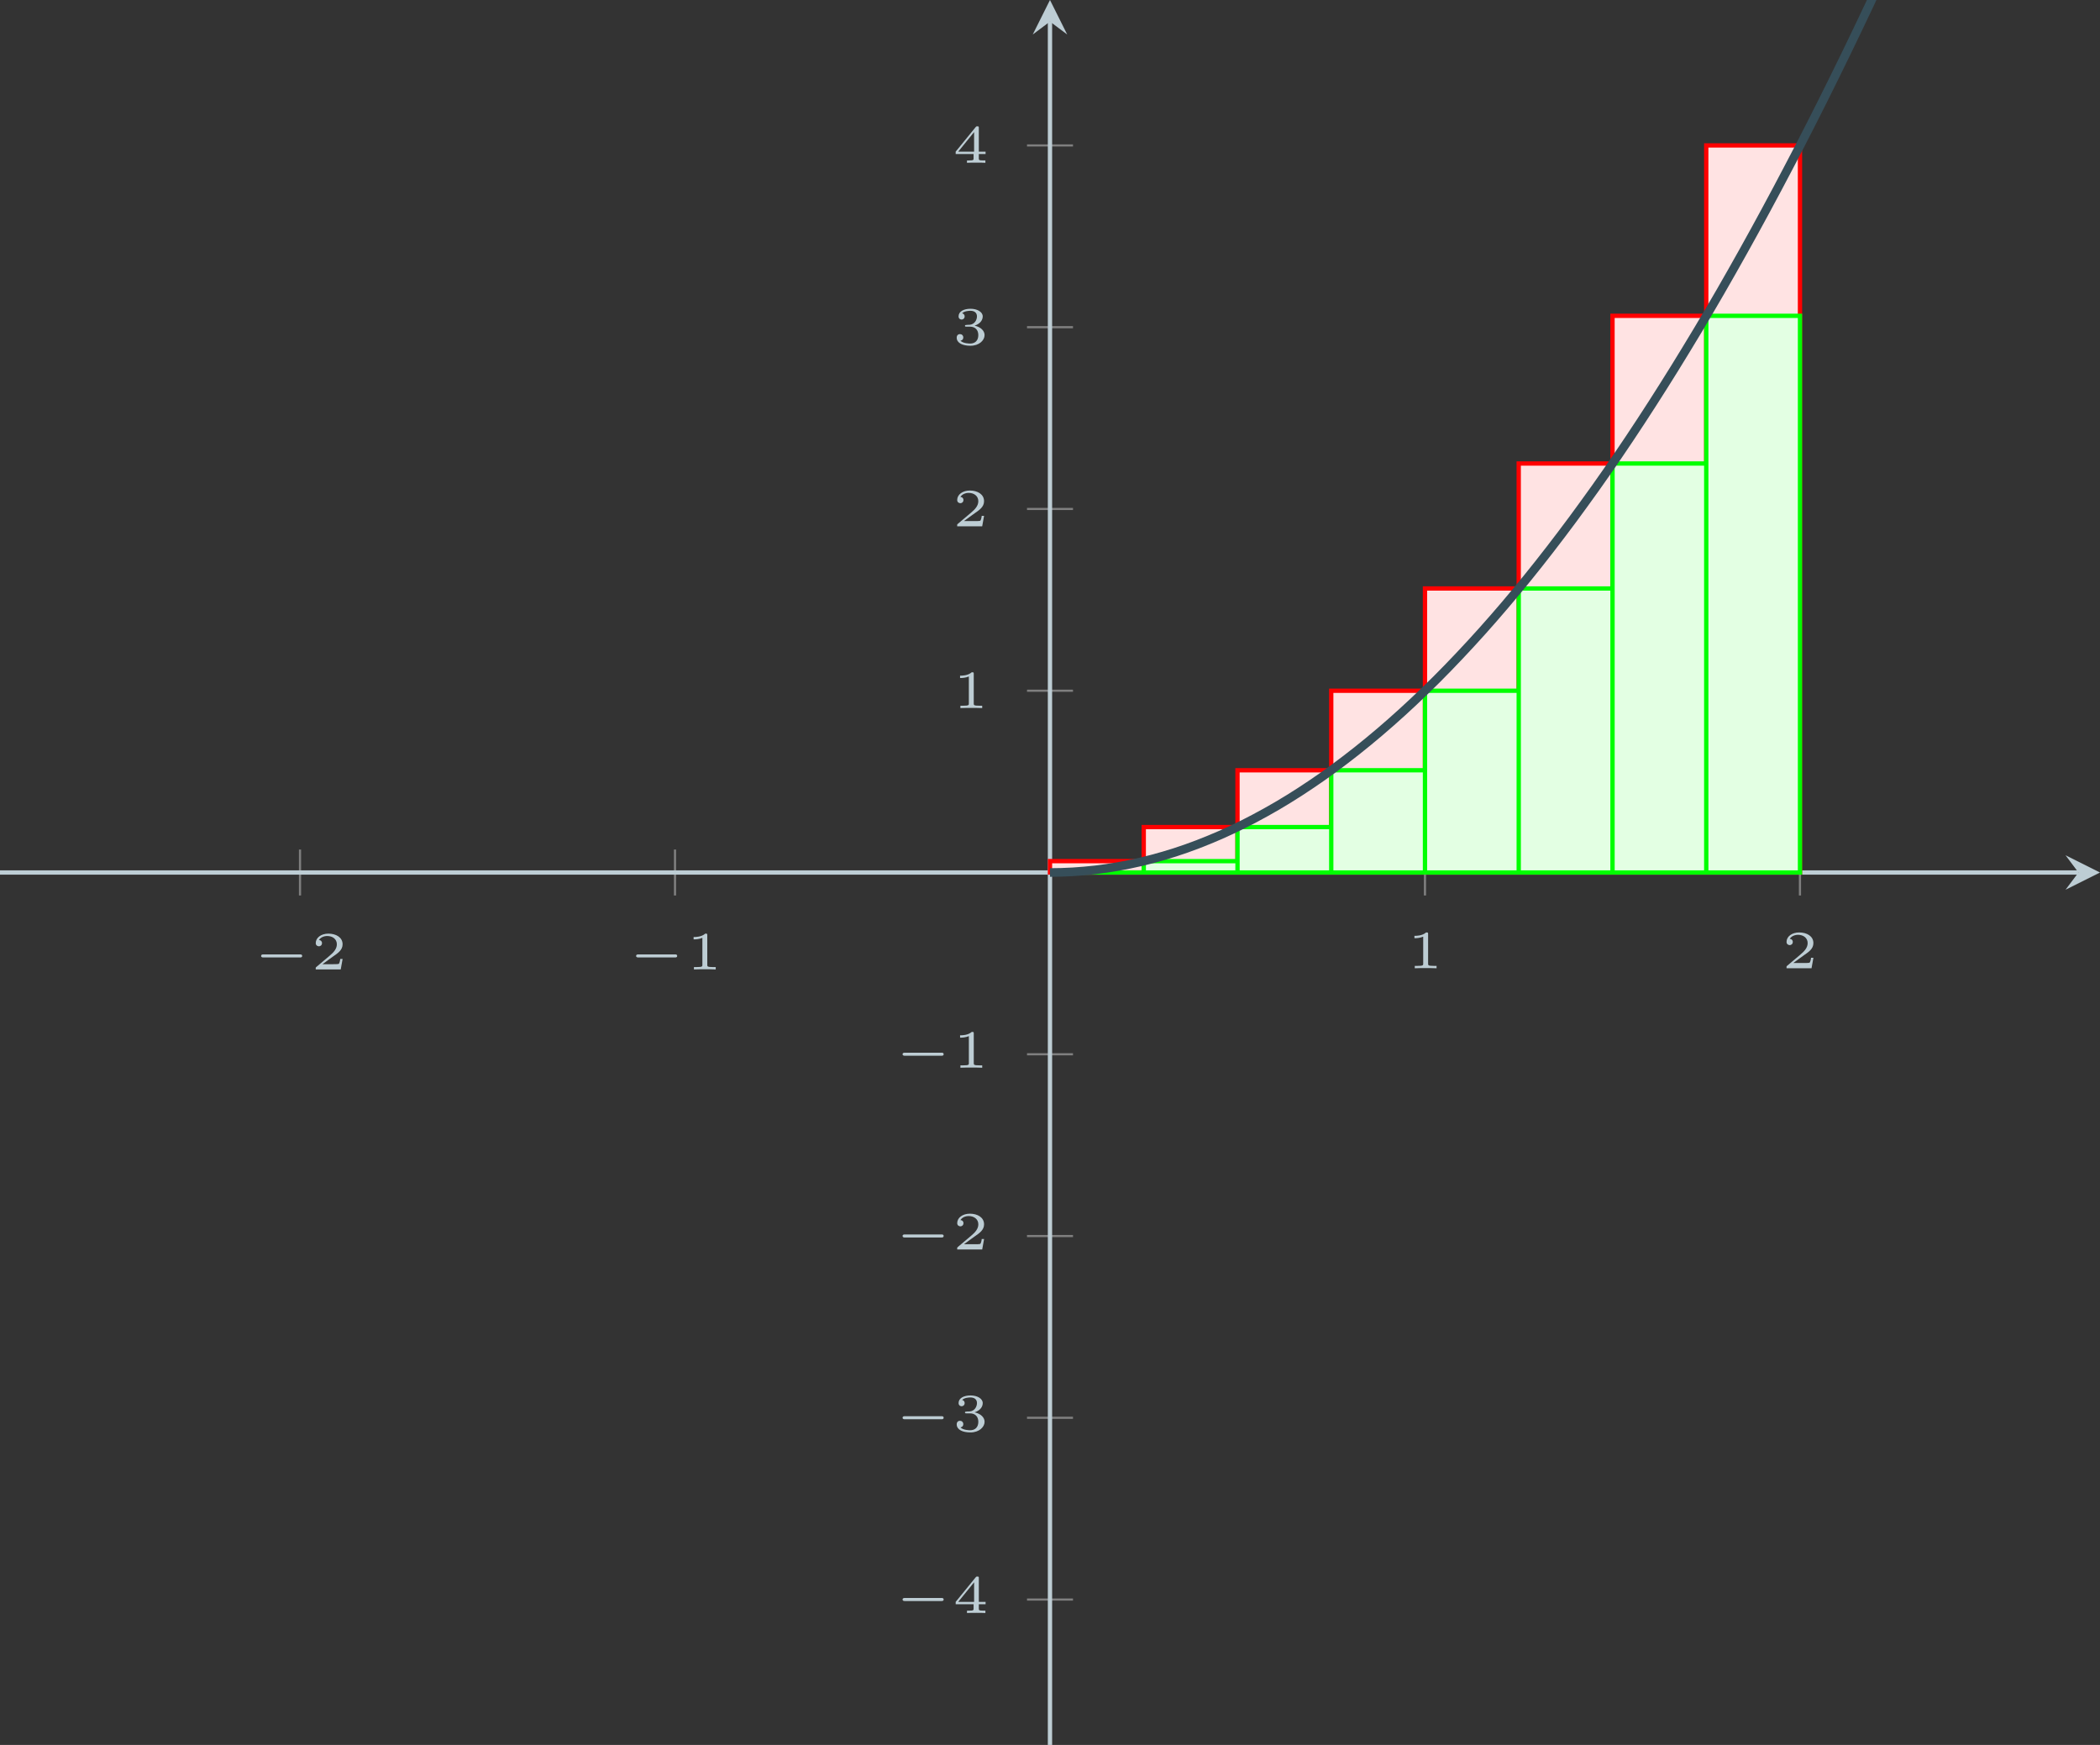
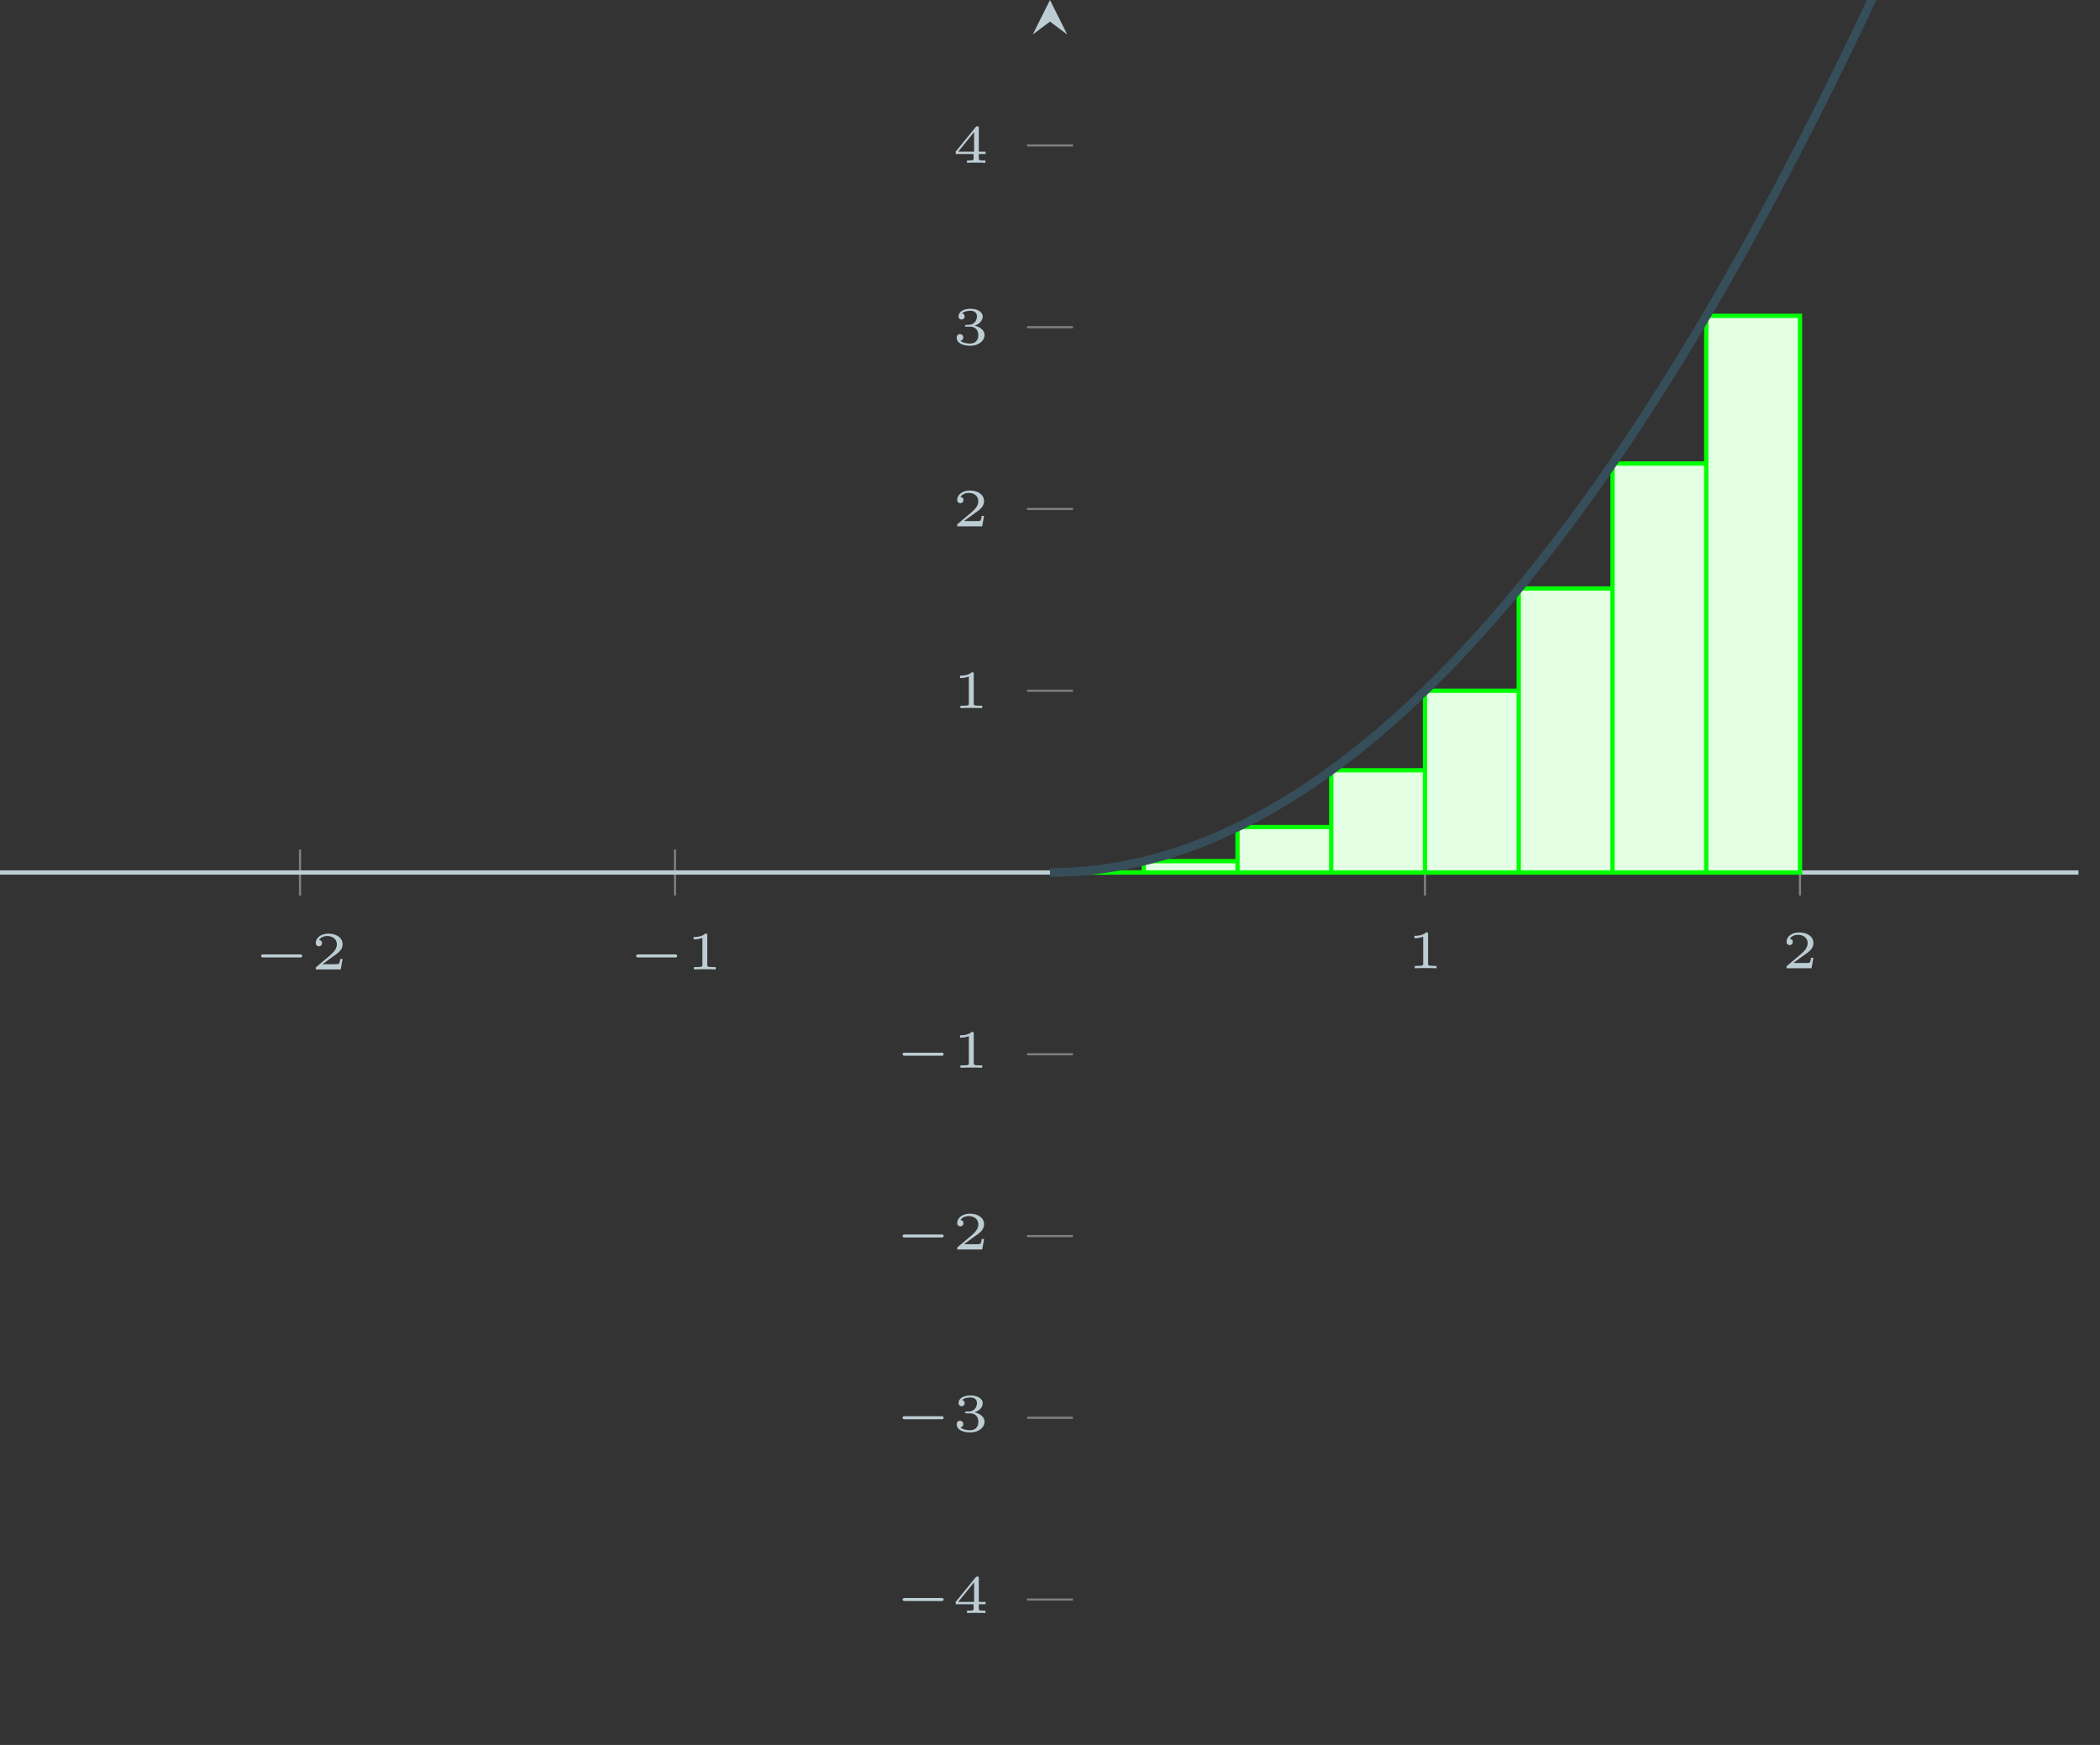
<svg xmlns="http://www.w3.org/2000/svg" xmlns:xlink="http://www.w3.org/1999/xlink" width="194.27pt" height="161.395pt" viewBox="0 0 194.27 161.395" version="1.2" id="svg955">
  <rect x="0" y="0" width="194.27" height="161.395" fill="#333333" stroke="none" />
  <defs id="defs856">
    <g id="g845">
      <symbol overflow="visible" id="glyph0-0">
        <path style="stroke:none" d="" id="path824" />
      </symbol>
      <symbol overflow="visible" id="glyph0-1">
        <path style="stroke:none" d="m 4.391,-1.109 c 0.078,0 0.203,0 0.203,-0.141 0,-0.141 -0.125,-0.141 -0.203,-0.141 h -3.375 c -0.078,0 -0.219,0 -0.219,0.141 0,0.141 0.141,0.141 0.219,0.141 z m 0,0" id="path827" />
      </symbol>
      <symbol overflow="visible" id="glyph1-0">
-         <path style="stroke:none" d="" id="path830" />
-       </symbol>
+         </symbol>
      <symbol overflow="visible" id="glyph1-1">
        <path style="stroke:none" d="M 2.938,-0.969 H 2.719 c 0,0.094 -0.062,0.406 -0.141,0.453 -0.031,0.031 -0.453,0.031 -0.531,0.031 H 1.078 C 1.406,-0.719 1.766,-1 2.062,-1.203 c 0.453,-0.312 0.875,-0.594 0.875,-1.125 0,-0.641 -0.609,-0.984 -1.312,-0.984 -0.672,0 -1.172,0.375 -1.172,0.875 0,0.25 0.219,0.297 0.297,0.297 0.125,0 0.281,-0.094 0.281,-0.297 0,-0.172 -0.125,-0.281 -0.281,-0.281 0.141,-0.234 0.438,-0.375 0.766,-0.375 0.484,0 0.891,0.281 0.891,0.766 0,0.422 -0.297,0.75 -0.672,1.062 l -1.219,1.031 C 0.469,-0.188 0.453,-0.188 0.453,-0.156 V 0 h 2.312 z m 0,0" id="path833" />
      </symbol>
      <symbol overflow="visible" id="glyph1-2">
        <path style="stroke:none" d="M 1.984,-3.172 C 1.984,-3.312 1.969,-3.312 1.797,-3.312 1.453,-3 0.891,-3 0.797,-3 H 0.719 v 0.219 h 0.078 c 0.109,0 0.438,-0.016 0.734,-0.141 v 2.5 c 0,0.141 0,0.203 -0.531,0.203 H 0.75 V 0 c 0.266,-0.016 0.719,-0.016 1,-0.016 0.297,0 0.734,0 1.016,0.016 v -0.219 h -0.25 c -0.531,0 -0.531,-0.062 -0.531,-0.203 z m 0,0" id="path836" />
      </symbol>
      <symbol overflow="visible" id="glyph1-3">
        <path style="stroke:none" d="m 3.078,-0.812 v -0.219 h -0.625 v -2.188 c 0,-0.125 0,-0.156 -0.141,-0.156 -0.094,0 -0.094,0 -0.156,0.078 L 0.312,-1.031 v 0.219 h 1.656 v 0.391 c 0,0.156 0,0.203 -0.422,0.203 h -0.188 V 0 c 0.234,-0.016 0.562,-0.016 0.859,-0.016 0.281,0 0.609,0 0.844,0.016 V -0.219 H 2.891 c -0.438,0 -0.438,-0.047 -0.438,-0.203 V -0.812 Z m -1.062,-2.031 v 1.812 h -1.469 z m 0,0" id="path839" />
      </symbol>
      <symbol overflow="visible" id="glyph1-4">
        <path style="stroke:none" d="m 1.641,-1.656 c 0.469,0 0.766,0.297 0.766,0.781 0,0.516 -0.312,0.781 -0.75,0.781 -0.062,0 -0.656,0 -0.906,-0.266 0.203,-0.031 0.266,-0.172 0.266,-0.297 0,-0.188 -0.141,-0.312 -0.312,-0.312 -0.156,0 -0.297,0.109 -0.297,0.328 0,0.516 0.578,0.75 1.266,0.75 0.812,0 1.312,-0.5 1.312,-0.984 0,-0.406 -0.359,-0.75 -0.922,-0.875 0.594,-0.203 0.75,-0.578 0.75,-0.859 0,-0.406 -0.5,-0.703 -1.125,-0.703 -0.625,0 -1.109,0.25 -1.109,0.703 0,0.234 0.188,0.297 0.281,0.297 0.141,0 0.281,-0.109 0.281,-0.297 0,-0.109 -0.062,-0.25 -0.234,-0.281 C 1.109,-3.109 1.562,-3.125 1.672,-3.125 c 0.359,0 0.609,0.172 0.609,0.516 0,0.297 -0.188,0.75 -0.703,0.781 -0.141,0 -0.156,0 -0.297,0.016 -0.047,0 -0.109,0 -0.109,0.078 0,0.078 0.047,0.078 0.141,0.078 z m 0,0" id="path842" />
      </symbol>
    </g>
    <clipPath id="clip1">
-       <path d="m 191,79 h 3.664 v 4 H 191 Z m 0,0" id="path847" />
+       <path d="m 191,79 v 4 H 191 Z m 0,0" id="path847" />
    </clipPath>
    <clipPath id="clip2">
-       <path d="m 97,1 h 1 v 160.789 h -1 z m 0,0" id="path850" />
-     </clipPath>
+       </clipPath>
    <clipPath id="clip3">
      <path d="M 86,0.195 H 194.469 V 93 H 86 Z m 0,0" id="path853" />
    </clipPath>
  </defs>
  <g id="g1761" transform="translate(-0.199,-0.195)">
    <path style="fill:none;stroke:#7f7f7f;stroke-width:0.199;stroke-linecap:butt;stroke-linejoin:miter;stroke-miterlimit:10;stroke-opacity:1" d="m 27.953,83.02 v -4.25 m 34.691,4.25 v -4.25 m 69.379,4.25 v -4.25 m 34.691,4.25 v -4.25" id="path858" />
    <path style="fill:none;stroke:#7f7f7f;stroke-width:0.199;stroke-linecap:butt;stroke-linejoin:miter;stroke-miterlimit:10;stroke-opacity:1" d="m 95.207,148.141 h 4.254 m -4.254,-16.812 h 4.254 m -4.254,-16.809 h 4.254 M 95.207,97.707 h 4.254 m -4.254,-33.625 h 4.254 M 95.207,47.27 h 4.254 m -4.254,-16.812 h 4.254 M 95.207,13.648 h 4.254" id="path860" />
    <path style="fill:none;stroke:#bdcdd4;stroke-width:0.399;stroke-linecap:butt;stroke-linejoin:miter;stroke-miterlimit:10;stroke-opacity:1" d="M 0.199,80.895 H 192.477" id="path862" />
    <g clip-path="url(#clip1)" clip-rule="nonzero" id="g866" style="fill:#bdcdd4">
      <path style="fill:#bdcdd4;fill-opacity:1;fill-rule:nonzero;stroke:none" d="m 194.469,80.895 -3.188,-1.594 1.195,1.594 -1.195,1.594" id="path864" />
    </g>
    <g clip-path="url(#clip2)" clip-rule="nonzero" id="g870">
      <path style="fill:none;stroke:#bdcdd4;stroke-width:0.399;stroke-linecap:butt;stroke-linejoin:miter;stroke-miterlimit:10;stroke-opacity:1" d="M 97.133,0.001 V 159.4" transform="matrix(1,0,0,-1,0.199,161.591)" id="path868" />
    </g>
    <path style="fill:#bdcdd4;fill-opacity:1;fill-rule:nonzero;stroke:none" d="m 97.332,0.195 -1.594,3.191 1.594,-1.195 1.594,1.195" id="path872" />
    <g style="fill:#bdcdd4;fill-opacity:1" id="g876">
      <use xlink:href="#glyph0-1" x="23.558" y="89.861" id="use874" width="100%" height="100%" style="fill:#bdcdd4" />
    </g>
    <g style="fill:#bdcdd4;fill-opacity:1" id="g880">
      <use xlink:href="#glyph1-1" x="28.955" y="89.861" id="use878" width="100%" height="100%" style="fill:#bdcdd4" />
    </g>
    <g style="fill:#bdcdd4;fill-opacity:1" id="g884">
      <use xlink:href="#glyph0-1" x="58.249" y="89.861" id="use882" width="100%" height="100%" style="fill:#bdcdd4" />
    </g>
    <g style="fill:#bdcdd4;fill-opacity:1" id="g888">
      <use xlink:href="#glyph1-2" x="63.645" y="89.861" id="use886" width="100%" height="100%" style="fill:#bdcdd4" />
    </g>
    <g style="fill:#bdcdd4;fill-opacity:1" id="g892">
      <use xlink:href="#glyph1-2" x="130.328" y="89.751" id="use890" width="100%" height="100%" style="fill:#bdcdd4" />
    </g>
    <g style="fill:#bdcdd4;fill-opacity:1" id="g896">
      <use xlink:href="#glyph1-1" x="165.018" y="89.751" id="use894" width="100%" height="100%" style="fill:#bdcdd4" />
    </g>
    <g style="fill:#bdcdd4;fill-opacity:1" id="g900">
      <use xlink:href="#glyph0-1" x="82.9" y="149.387" id="use898" width="100%" height="100%" style="fill:#bdcdd4" />
    </g>
    <g style="fill:#bdcdd4;fill-opacity:1" id="g904">
      <use xlink:href="#glyph1-3" x="88.297" y="149.387" id="use902" width="100%" height="100%" style="fill:#bdcdd4" />
    </g>
    <g style="fill:#bdcdd4;fill-opacity:1" id="g908">
      <use xlink:href="#glyph0-1" x="82.9" y="132.575" id="use906" width="100%" height="100%" style="fill:#bdcdd4" />
    </g>
    <g style="fill:#bdcdd4;fill-opacity:1" id="g912">
      <use xlink:href="#glyph1-4" x="88.297" y="132.575" id="use910" width="100%" height="100%" style="fill:#bdcdd4" />
    </g>
    <g style="fill:#bdcdd4;fill-opacity:1" id="g916">
      <use xlink:href="#glyph0-1" x="82.9" y="115.763" id="use914" width="100%" height="100%" style="fill:#bdcdd4" />
    </g>
    <g style="fill:#bdcdd4;fill-opacity:1" id="g920">
      <use xlink:href="#glyph1-1" x="88.297" y="115.763" id="use918" width="100%" height="100%" style="fill:#bdcdd4" />
    </g>
    <g style="fill:#bdcdd4;fill-opacity:1" id="g924">
      <use xlink:href="#glyph0-1" x="82.9" y="98.952" id="use922" width="100%" height="100%" style="fill:#bdcdd4" />
    </g>
    <g style="fill:#bdcdd4;fill-opacity:1" id="g928">
      <use xlink:href="#glyph1-2" x="88.297" y="98.952" id="use926" width="100%" height="100%" style="fill:#bdcdd4" />
    </g>
    <g style="fill:#bdcdd4;fill-opacity:1" id="g932">
      <use xlink:href="#glyph1-2" x="88.296" y="65.688" id="use930" width="100%" height="100%" style="fill:#bdcdd4" />
    </g>
    <g style="fill:#bdcdd4;fill-opacity:1" id="g936">
      <use xlink:href="#glyph1-1" x="88.296" y="48.877" id="use934" width="100%" height="100%" style="fill:#bdcdd4" />
    </g>
    <g style="fill:#bdcdd4;fill-opacity:1" id="g940">
      <use xlink:href="#glyph1-4" x="88.296" y="32.065" id="use938" width="100%" height="100%" style="fill:#bdcdd4" />
    </g>
    <g style="fill:#bdcdd4;fill-opacity:1" id="g944">
      <use xlink:href="#glyph1-3" x="88.296" y="15.253" id="use942" width="100%" height="100%" style="fill:#bdcdd4" />
    </g>
-     <path style="fill:#ffe3e3;fill-opacity:1;fill-rule:nonzero;stroke:#ff0000;stroke-width:0.399;stroke-linecap:butt;stroke-linejoin:miter;stroke-miterlimit:10;stroke-opacity:1" d="m 166.715,80.895 h -8.672 V 13.648 h 8.672 z m -8.672,0 h -8.672 V 29.406 h 8.672 z m -8.672,0 h -8.676 V 43.066 h 8.676 z m -8.676,0 h -8.672 V 54.625 h 8.672 z m -8.672,0 h -8.672 v -16.812 h 8.672 z m -8.672,0 h -8.672 V 71.438 h 8.672 z m -8.672,0 h -8.672 v -4.203 h 8.672 z m -8.672,0 H 97.332 V 79.844 h 8.676 z m 0,0 h -8.676 69.383 z m 0,0" id="path946" />
    <path style="fill:#e3ffe3;fill-opacity:1;fill-rule:nonzero;stroke:#00ff00;stroke-width:0.399;stroke-linecap:butt;stroke-linejoin:miter;stroke-miterlimit:10;stroke-opacity:1" d="m 97.332,80.895 h 8.676 z m 8.676,0 h 8.672 V 79.844 h -8.672 z m 8.672,0 h 8.672 v -4.203 h -8.672 z m 8.672,0 h 8.672 V 71.438 h -8.672 z m 8.672,0 h 8.672 v -16.812 h -8.672 z m 8.672,0 h 8.676 V 54.625 h -8.676 z m 8.676,0 h 8.672 V 43.066 h -8.672 z m 8.672,0 h 8.672 V 29.406 h -8.672 z m 0,0 h 8.672 -69.383 z m 0,0" id="path948" />
    <g clip-path="url(#clip3)" clip-rule="nonzero" id="g952">
      <path style="fill:none;stroke:#364e59;stroke-width:0.797;stroke-linecap:butt;stroke-linejoin:miter;stroke-miterlimit:10;stroke-opacity:1" d="m 97.133,80.696 c 0,0 0.762,0.008 1.051,0.016 0.293,0.008 0.762,0.031 1.055,0.047 0.289,0.016 0.758,0.051 1.051,0.078 0.289,0.023 0.758,0.074 1.051,0.105 0.289,0.035 0.758,0.098 1.051,0.141 0.293,0.043 0.758,0.117 1.051,0.168 0.293,0.055 0.758,0.141 1.051,0.203 0.293,0.059 0.762,0.16 1.051,0.23 0.293,0.07 0.762,0.184 1.051,0.262 0.293,0.078 0.762,0.207 1.051,0.293 0.293,0.086 0.762,0.23 1.055,0.324 0.289,0.094 0.758,0.254 1.051,0.355 0.289,0.102 0.758,0.273 1.051,0.387 0.289,0.109 0.758,0.297 1.051,0.418 0.293,0.117 0.758,0.316 1.051,0.445 0.293,0.129 0.758,0.344 1.051,0.48 0.293,0.137 0.762,0.363 1.051,0.508 0.293,0.145 0.762,0.387 1.051,0.543 0.293,0.152 0.762,0.406 1.051,0.57 0.293,0.16 0.762,0.43 1.055,0.602 0.289,0.172 0.758,0.453 1.051,0.633 0.289,0.18 0.758,0.477 1.051,0.664 0.289,0.188 0.758,0.496 1.051,0.695 0.293,0.195 0.758,0.52 1.051,0.723 0.293,0.207 0.758,0.543 1.051,0.758 0.293,0.215 0.762,0.566 1.051,0.789 0.293,0.223 0.762,0.586 1.051,0.816 0.293,0.23 0.762,0.609 1.051,0.848 0.293,0.242 0.762,0.633 1.055,0.883 0.289,0.246 0.758,0.652 1.051,0.91 0.289,0.258 0.758,0.676 1.051,0.941 0.289,0.266 0.758,0.699 1.051,0.973 0.293,0.273 0.758,0.719 1.051,1.004 0.293,0.281 0.758,0.742 1.051,1.031 0.293,0.293 0.762,0.766 1.051,1.066 0.293,0.301 0.762,0.789 1.051,1.098 0.293,0.309 0.762,0.809 1.051,1.125 0.293,0.316 0.762,0.832 1.055,1.16 0.289,0.324 0.758,0.852 1.051,1.188 0.289,0.332 0.758,0.875 1.051,1.219 0.289,0.344 0.758,0.898 1.051,1.25 0.289,0.352 0.758,0.922 1.051,1.281 0.293,0.359 0.758,0.945 1.051,1.312 0.293,0.367 0.758,0.965 1.051,1.344 0.293,0.375 0.762,0.988 1.051,1.375 0.293,0.383 0.762,1.008 1.051,1.402 0.293,0.395 0.762,1.035 1.051,1.438 0.293,0.402 0.762,1.055 1.055,1.465 0.289,0.41 0.758,1.078 1.051,1.496 0.289,0.422 0.758,1.102 1.051,1.531 0.289,0.426 0.758,1.121 1.051,1.559 0.293,0.438 0.758,1.145 1.051,1.59 0.293,0.445 0.758,1.168 1.051,1.621 0.293,0.453 0.762,1.188 1.051,1.652 0.293,0.461 0.762,1.211 1.051,1.68 0.293,0.473 0.762,1.234 1.051,1.715 0.293,0.48 0.762,1.258 1.055,1.746 0.289,0.488 0.758,1.277 1.051,1.773 0.289,0.496 0.758,1.301 1.051,1.805 0.289,0.508 0.758,1.324 1.051,1.84 0.293,0.512 0.758,1.344 1.051,1.867 0.293,0.523 0.758,1.367 1.051,1.898 0.293,0.531 0.762,1.391 1.051,1.93 0.293,0.539 0.762,1.41 1.051,1.961 0.293,0.547 0.762,1.434 1.051,1.992 0.293,0.555 0.762,1.457 1.055,2.02 0.289,0.566 0.758,1.48 1.051,2.055 0.289,0.574 0.758,1.5 1.051,2.082 0.289,0.586 0.758,1.523 1.051,2.117 0.293,0.59 0.758,1.547 1.051,2.145 0.293,0.602 0.758,1.57 1.051,2.176 0.293,0.609 0.762,1.594 1.051,2.207 0.293,0.617 0.762,1.613 1.051,2.238 0.293,0.629 0.762,1.637 1.051,2.27 0.293,0.637 0.762,1.66 1.055,2.301 0.289,0.645 0.758,1.68 1.051,2.332 0.289,0.652 0.758,1.703 1.051,2.363 0.289,0.656 0.758,1.723 1.051,2.391 0.293,0.668 0.758,1.746 1.051,2.426 0.293,0.676 0.758,1.766 1.051,2.453 0.293,0.684 0.758,1.789 1.051,2.484 0.293,0.695 0.762,1.812 1.051,2.516 0.293,0.703 0.762,1.836 1.051,2.547 0.293,0.711 0.762,1.859 1.051,2.578 0.293,0.719 0.762,1.883 1.055,2.609 0.289,0.73 0.758,1.902 1.051,2.641 0.289,0.738 0.758,1.926 1.051,2.672 0.289,0.742 0.758,1.945 1.051,2.699 0.293,0.754 0.758,1.969 1.051,2.734 0.293,0.762 0.758,1.992 1.051,2.762 0.293,0.77 0.762,2.016 1.051,2.793 0.293,0.781 0.762,2.039 1.051,2.824 0.293,0.789 0.762,2.062 1.051,2.859 0.293,0.797 0.762,2.078 1.055,2.887 0.289,0.805 0.758,2.102 1.051,2.914 0.289,0.816 0.758,2.129 1.051,2.949 0.289,0.824 0.758,2.148 1.051,2.98 0.293,0.832 0.758,2.172 1.051,3.012 0.293,0.836 1.051,3.039 1.051,3.039" transform="matrix(1,0,0,-1,0.199,161.591)" id="path950" />
    </g>
  </g>
</svg>